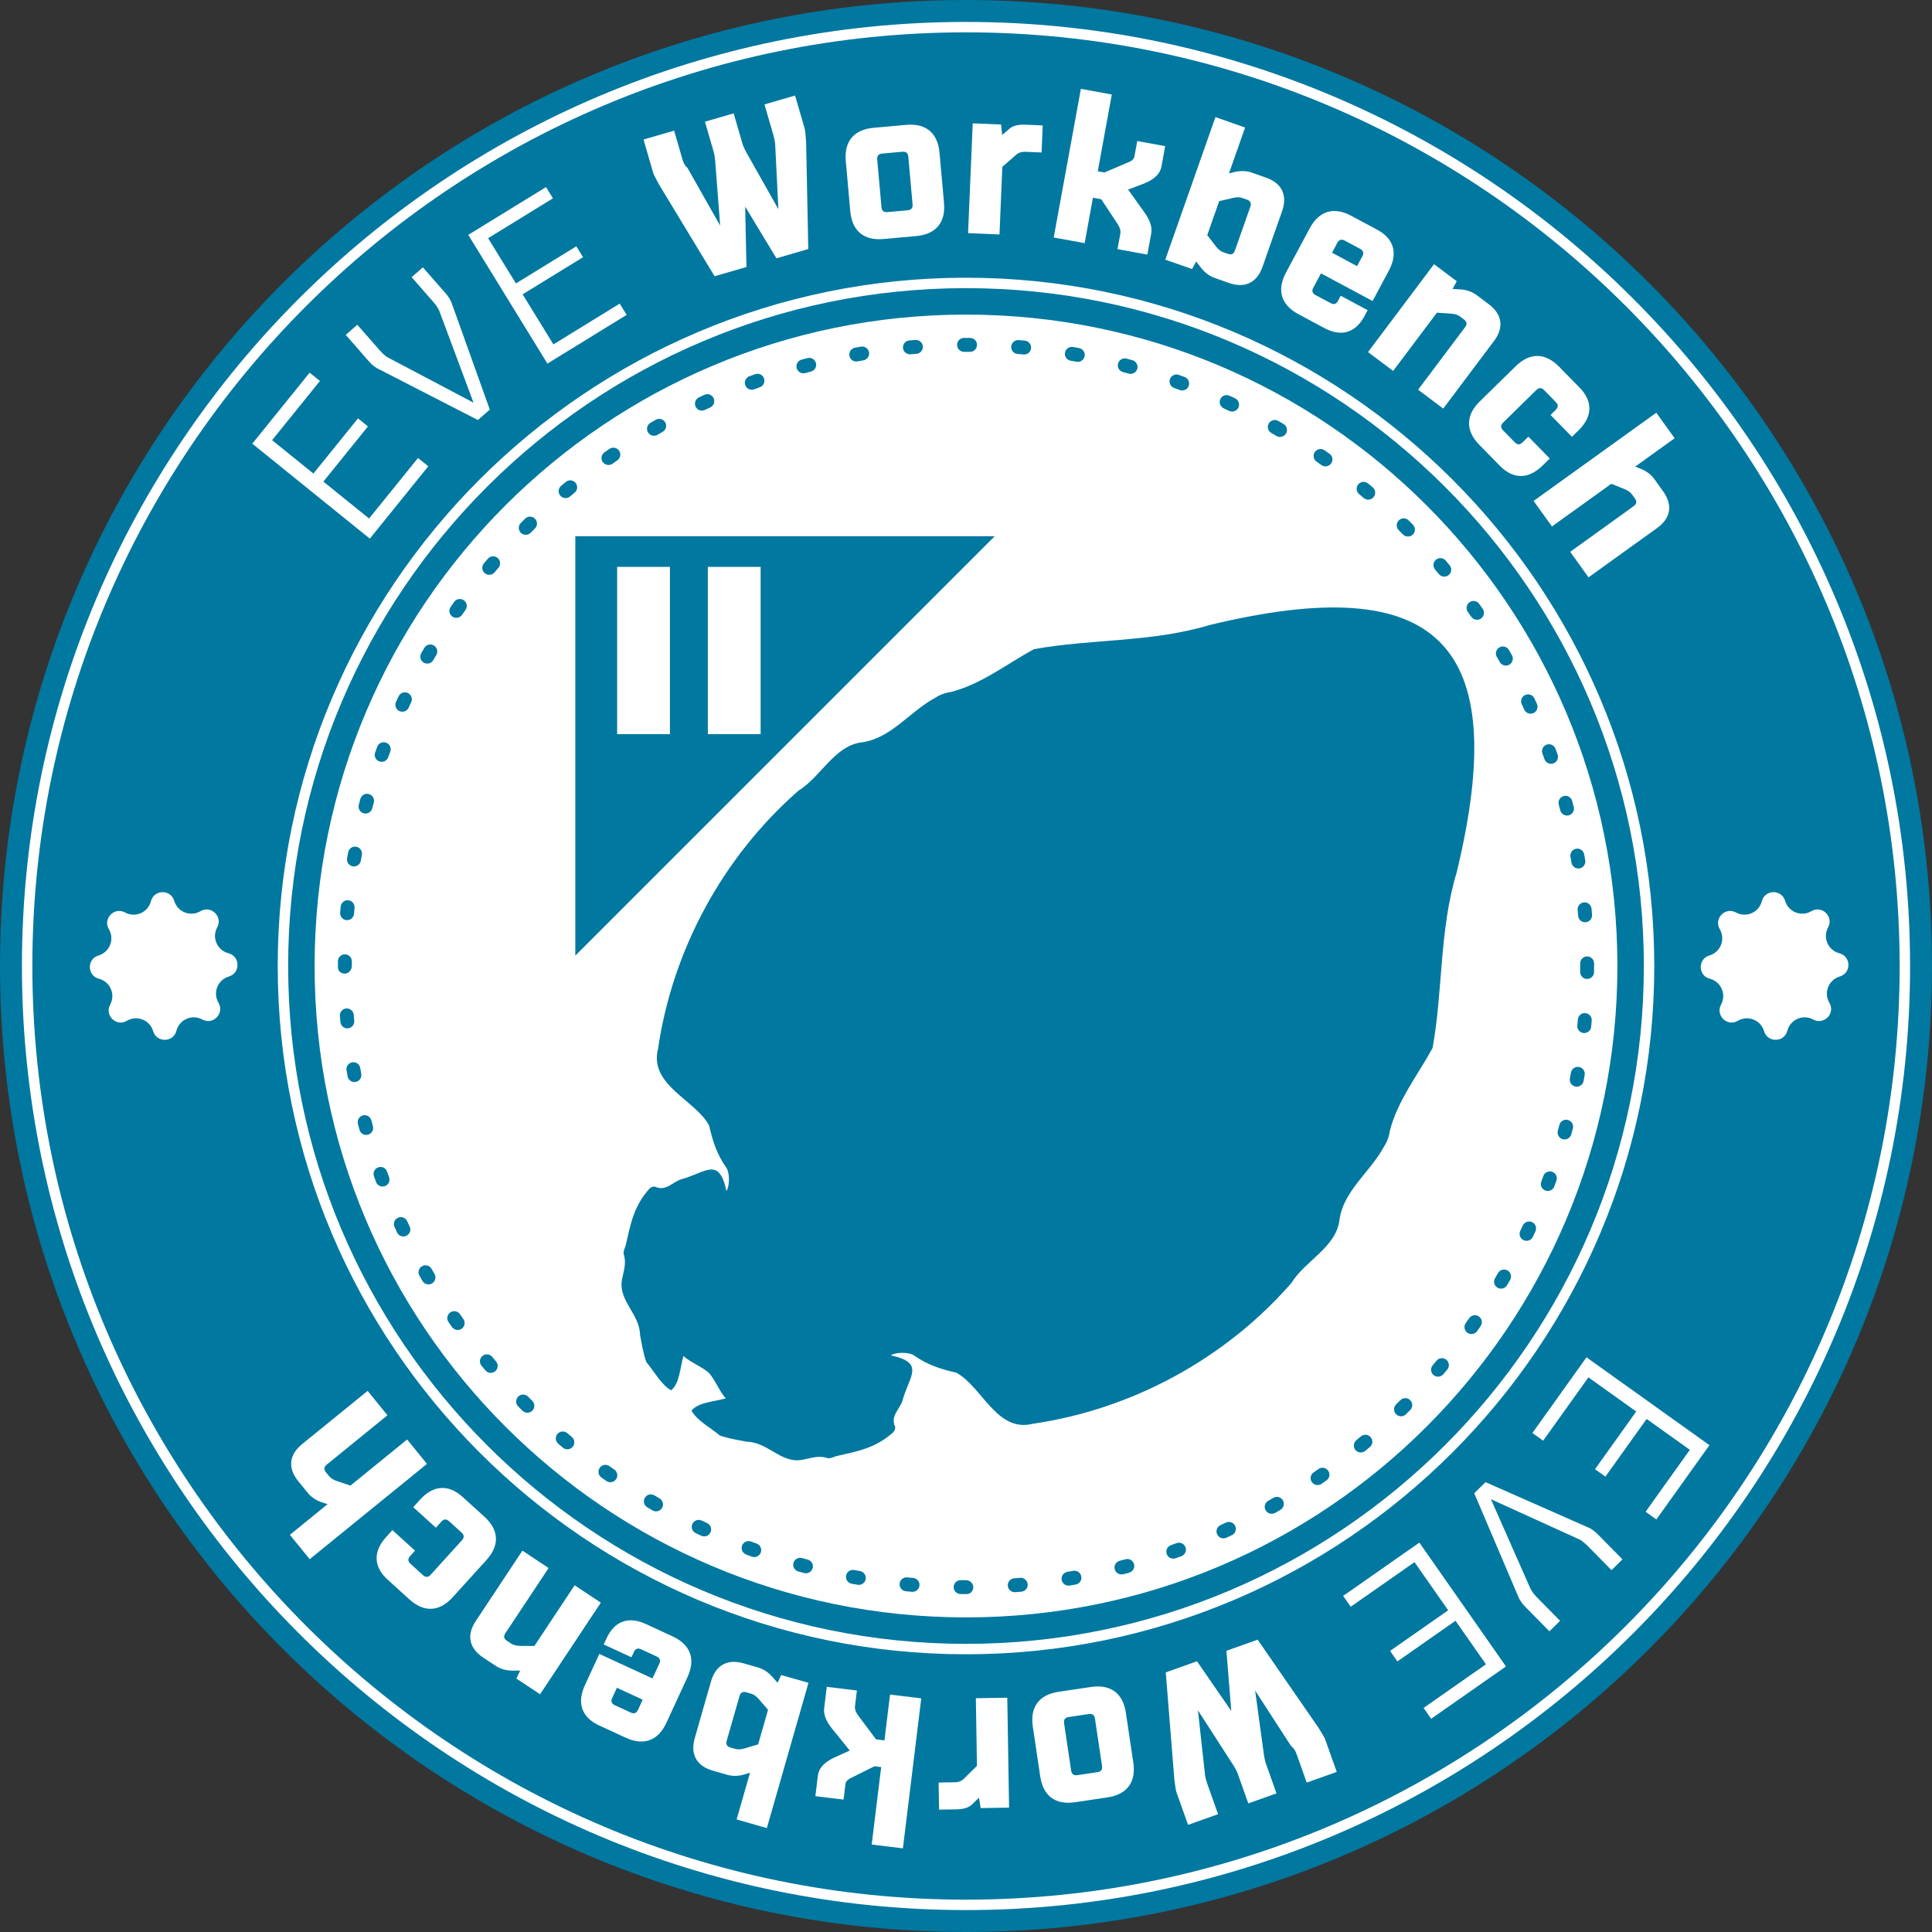
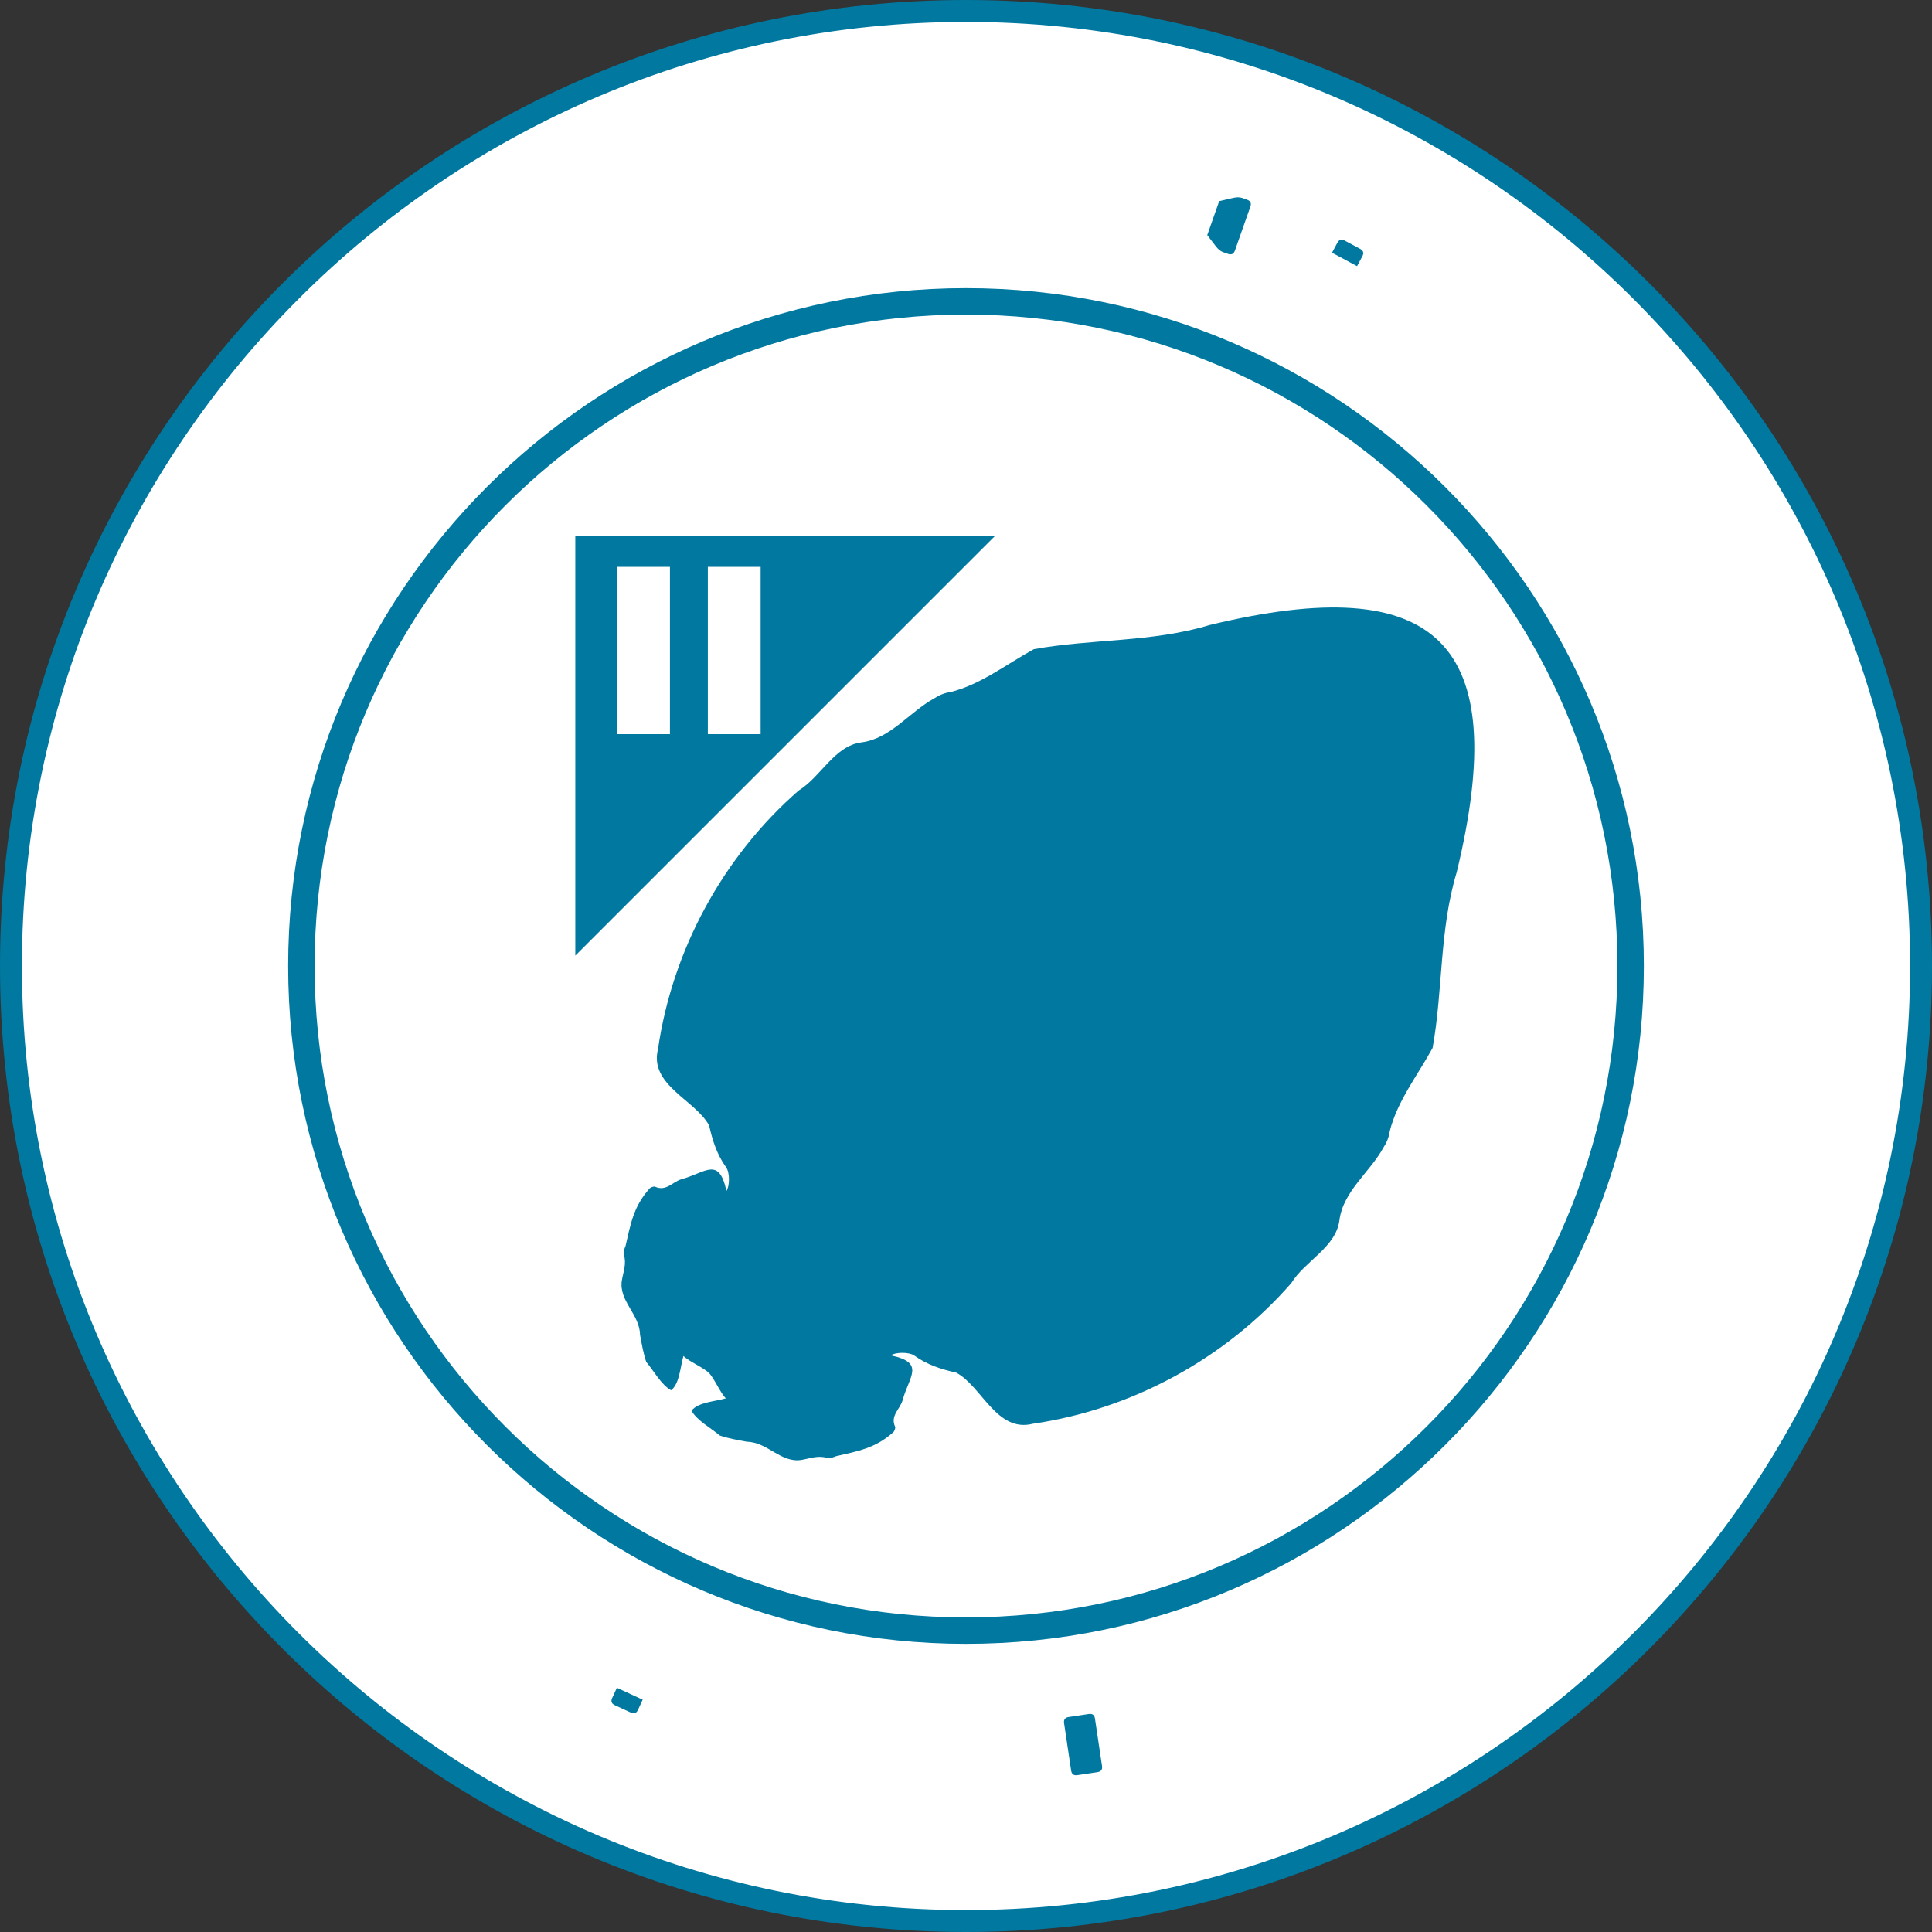
<svg xmlns="http://www.w3.org/2000/svg" viewBox="0 0 400 400">
  <rect x="0" y="0" width="400" height="400" fill="#333333" stroke="none" />
  <defs>
    <style>.cls-1{fill:#0078a0;}.cls-1,.cls-2{stroke-width:0px;}.cls-2{fill:#fff;}</style>
  </defs>
  <g id="Ebene_2">
    <path class="cls-2" d="M200,.5C89.819.5.5,89.819.5,200s89.319,199.5,199.5,199.5,199.5-89.319,199.5-199.5S310.181.5,200,.5Z" />
  </g>
  <g id="Ebene_1">
    <path class="cls-1" d="M199.999,59.658c-77.385,0-140.34,62.956-140.34,140.341s62.955,140.343,140.34,140.343,140.343-62.958,140.343-140.343S277.384,59.658,199.999,59.658ZM200,334.865c-74.484,0-134.865-60.381-134.865-134.865S125.516,65.135,200,65.135s134.865,60.381,134.865,134.865-60.381,134.865-134.865,134.865Z" />
-     <path class="cls-1" d="M200.137,330.037l-1.261-.006c-.794-.006-1.433-.656-1.427-1.45.006-.791.647-1.427,1.439-1.427h.011l1.1.006c.794,0,1.509.644,1.509,1.439s-.577,1.439-1.371,1.439ZM210.09,329.647c-.746,0-1.377-.577-1.433-1.331-.059-.794.537-1.484,1.329-1.543l1.224-.099c.726-.099,1.492.509,1.56,1.306.071.791-.514,1.49-1.306,1.56l-1.264.105c-.037.003-.073.003-.11.003ZM188.935,329.568c-.04,0-.079,0-.119-.003l-1.264-.113c-.791-.076-1.371-.78-1.295-1.572s.791-1.385,1.572-1.295l1.218.107c.794.065,1.385.76,1.32,1.552-.062.755-.693,1.323-1.433,1.323ZM221.221,328.29c-.69,0-1.3-.497-1.416-1.204-.13-.783.399-1.526,1.184-1.654l1.218-.209c.786-.136,1.529.39,1.665,1.173.136.786-.39,1.529-1.173,1.665l-1.241.209c-.079.014-.158.02-.237.02ZM177.818,328.132c-.082,0-.164-.006-.249-.02l-1.247-.223c-.78-.147-1.295-.899-1.15-1.682.147-.786.913-1.306,1.682-1.15l1.207.218c.783.136,1.309.879,1.173,1.665-.122.698-.729,1.193-1.416,1.193ZM232.194,325.972c-.642,0-1.227-.43-1.394-1.077-.201-.772.263-1.557,1.032-1.755l1.196-.314c.78-.209,1.557.254,1.764,1.018.206.769-.252,1.557-1.018,1.764l-1.218.319c-.122.031-.243.045-.362.045ZM166.865,325.729c-.122,0-.249-.014-.373-.048l-1.213-.328c-.766-.212-1.215-1.006-1.003-1.772.215-.763,1.003-1.201,1.772-1.003l1.19.322c.766.206,1.224.995,1.018,1.764-.172.642-.755,1.066-1.391,1.066ZM242.919,322.699c-.594,0-1.15-.367-1.357-.961-.266-.749.127-1.572.879-1.834l1.159-.418c.755-.274,1.574.113,1.846.862s-.116,1.574-.862,1.846l-1.187.424c-.158.057-.319.082-.478.082ZM156.163,322.374c-.161,0-.325-.025-.486-.085l-1.196-.438c-.743-.283-1.119-1.111-.84-1.857.283-.746,1.108-1.111,1.857-.84l1.15.427c.749.269,1.136,1.094.868,1.84-.209.588-.763.953-1.354.953ZM253.304,318.501c-.546,0-1.066-.311-1.309-.84-.331-.721-.014-1.577.709-1.908l1.119-.517c.715-.336,1.574-.025,1.914.698.334.721.023,1.577-.698,1.914l-1.136.523c-.192.088-.399.13-.599.13ZM145.792,318.089c-.204,0-.41-.042-.605-.133l-1.15-.543c-.715-.345-1.018-1.204-.673-1.922s1.207-1.012,1.922-.673l1.111.526c.721.334,1.035,1.19.701,1.911-.243.526-.763.834-1.306.834ZM263.288,313.411c-.5,0-.986-.26-1.252-.729-.393-.693-.15-1.569.543-1.962l1.068-.613c.681-.393,1.566-.161,1.967.531.396.69.158,1.569-.531,1.967l-1.085.619c-.223.127-.466.187-.709.187ZM135.831,312.907c-.246,0-.495-.062-.721-.192l-1.091-.636c-.684-.404-.913-1.289-.509-1.973.404-.69,1.295-.91,1.973-.509l1.068.625c.687.399.924,1.278.526,1.967-.266.461-.752.718-1.247.718ZM272.788,307.469c-.458,0-.907-.218-1.187-.625-.449-.656-.283-1.552.373-2.001l1.009-.701c.65-.455,1.546-.302,2.004.353.458.65.3,1.549-.353,2.004l-1.032.718c-.249.17-.531.252-.814.252ZM126.368,306.884c-.285,0-.571-.082-.82-.257l-1.04-.732c-.644-.464-.794-1.362-.331-2.01.464-.644,1.362-.791,2.01-.331l1.001.709c.656.452.817,1.348.362,2.001-.28.404-.726.619-1.182.619ZM281.737,300.722c-.416,0-.828-.178-1.111-.523-.506-.616-.418-1.524.195-2.027l.947-.786c.602-.509,1.512-.432,2.027.178.512.608.432,1.515-.178,2.027l-.964.803c-.269.22-.594.328-.916.328ZM117.467,300.06c-.325,0-.653-.107-.921-.331l-.967-.82c-.605-.517-.676-1.427-.158-2.03.523-.611,1.43-.67,2.03-.158l.938.791c.611.509.693,1.416.187,2.03-.285.342-.695.517-1.108.517ZM290.067,293.225c-.376,0-.749-.144-1.032-.435-.554-.571-.543-1.481.028-2.035l.873-.862c.56-.565,1.476-.565,2.035,0,.563.563.563,1.473,0,2.035l-.902.89c-.28.271-.642.407-1.003.407ZM109.187,292.491c-.367,0-.738-.139-1.018-.421l-.89-.893c-.557-.568-.546-1.481.02-2.038.568-.554,1.481-.543,2.038.02l.868.876c.563.563.563,1.473,0,2.035-.28.283-.65.421-1.018.421ZM297.727,285.028c-.334,0-.664-.113-.936-.345-.605-.517-.676-1.427-.158-2.03l.8-.944c.514-.611,1.422-.681,2.03-.175.608.512.687,1.419.175,2.03l-.817.961c-.285.334-.69.503-1.094.503ZM101.601,284.237c-.407,0-.814-.172-1.097-.509l-.811-.97c-.506-.616-.418-1.524.195-2.027.616-.503,1.526-.416,2.027.195l.783.941c.514.605.441,1.512-.167,2.027-.269.232-.599.342-.93.342ZM304.644,276.201c-.291,0-.585-.088-.84-.269-.644-.464-.794-1.362-.331-2.01l.709-1.001c.458-.659,1.36-.817,2.001-.362.656.452.817,1.348.362,2.001l-.732,1.04c-.28.39-.724.599-1.17.599ZM94.757,275.358c-.452,0-.899-.212-1.179-.613l-.718-1.032c-.449-.656-.283-1.552.373-2.001.653-.444,1.549-.283,2.001.373l.701,1.009c.458.65.3,1.549-.353,2.004-.252.175-.54.26-.825.26ZM310.772,266.802c-.252,0-.503-.062-.732-.198-.684-.404-.913-1.289-.509-1.973l.625-1.068c.396-.693,1.286-.919,1.967-.526.687.399.924,1.278.526,1.967l-.636,1.091c-.269.455-.749.707-1.241.707ZM88.714,265.92c-.495,0-.975-.254-1.244-.715l-.628-1.091c-.393-.693-.15-1.569.543-1.962.684-.387,1.566-.153,1.962.543l.611,1.063c.401.687.167,1.566-.52,1.967-.226.133-.475.195-.724.195ZM316.055,256.9c-.209,0-.424-.045-.625-.141-.715-.345-1.018-1.204-.673-1.922l.526-1.111c.336-.721,1.196-1.032,1.911-.701.721.334,1.035,1.19.701,1.911l-.543,1.15c-.249.514-.763.814-1.297.814ZM83.516,255.996c-.543,0-1.06-.305-1.306-.831l-.526-1.136c-.331-.721-.014-1.577.709-1.908.709-.336,1.574-.014,1.908.709l.52,1.119c.334.721.023,1.577-.698,1.914-.195.09-.404.133-.608.133ZM320.454,246.575c-.17,0-.339-.028-.509-.09-.743-.283-1.119-1.111-.84-1.857l.427-1.15c.269-.749,1.091-1.142,1.84-.868.749.269,1.136,1.094.868,1.84l-.438,1.196c-.218.577-.766.93-1.348.93ZM79.208,245.659c-.585,0-1.136-.359-1.351-.938l-.43-1.196c-.266-.749.127-1.572.879-1.834.749-.271,1.572.127,1.834.879l.418,1.15c.274.746-.107,1.574-.851,1.851-.167.059-.334.088-.5.088ZM323.925,235.91c-.127,0-.254-.017-.384-.051-.766-.212-1.215-1.006-1.003-1.772l.325-1.19c.204-.766.981-1.235,1.764-1.018.766.206,1.224.995,1.018,1.764l-.331,1.213c-.178.636-.755,1.054-1.388,1.054ZM75.819,234.971c-.636,0-1.218-.424-1.391-1.066l-.322-1.218c-.201-.772.263-1.557,1.032-1.755.777-.198,1.557.263,1.755,1.032l.317,1.196c.206.769-.252,1.557-1.018,1.764-.124.034-.252.048-.373.048ZM326.449,224.985c-.09,0-.178-.006-.269-.023-.78-.147-1.295-.899-1.15-1.682l.218-1.207c.136-.78.876-1.3,1.665-1.173.783.136,1.309.879,1.173,1.665l-.223,1.247c-.13.693-.735,1.173-1.413,1.173ZM73.377,224.026c-.684,0-1.289-.489-1.413-1.184l-.215-1.249c-.13-.783.399-1.526,1.184-1.654.766-.136,1.524.396,1.654,1.184l.209,1.21c.141.783-.379,1.532-1.162,1.671-.085.017-.172.023-.257.023ZM328.004,213.882c-.048,0-.093,0-.141-.006-.791-.076-1.371-.78-1.295-1.572l.113-1.23c.068-.791.763-1.43,1.56-1.306.791.068,1.377.769,1.306,1.56l-.113,1.252c-.071.743-.698,1.3-1.43,1.3ZM71.907,212.912c-.735,0-1.365-.563-1.43-1.312l-.107-1.255c-.062-.791.526-1.487,1.32-1.552.783-.071,1.487.526,1.552,1.32l.102,1.232c.071.791-.514,1.49-1.306,1.56-.042.006-.085.006-.13.006ZM328.592,202.685h-.008c-.797-.006-1.436-.653-1.43-1.447l.006-1.781c0-.794.644-1.439,1.439-1.439s1.439.644,1.439,1.439l-.006,1.798c-.006.794-.647,1.43-1.439,1.43ZM71.404,201.574c-.794,0-1.439-.509-1.439-1.303l.003-1.258c.006-.791.65-1.427,1.439-1.427h.011c.797.006,1.436.656,1.427,1.45l-.003.964c0,.794-.644,1.574-1.439,1.574ZM328.176,190.941c-.741,0-1.371-.568-1.433-1.323l-.105-1.232c-.071-.791.514-1.49,1.306-1.56.724-.093,1.492.512,1.56,1.306l.11,1.255c.062.791-.526,1.487-1.32,1.552-.04.003-.079.003-.119.003ZM71.864,190.508c-.04,0-.079,0-.119-.003-.794-.065-1.385-.76-1.32-1.552l.113-1.264c.076-.791.797-1.391,1.572-1.295.791.076,1.371.78,1.295,1.572l-.107,1.218c-.062.755-.693,1.323-1.433,1.323ZM326.782,179.812c-.687,0-1.295-.495-1.416-1.193l-.212-1.221c-.141-.783.379-1.532,1.162-1.671.769-.161,1.532.379,1.671,1.162l.218,1.238c.136.786-.39,1.529-1.173,1.665-.085.014-.167.02-.249.02ZM73.289,179.391c-.082,0-.164-.006-.249-.02-.783-.136-1.309-.879-1.173-1.665l.22-1.235c.139-.786.907-1.32,1.671-1.162.783.141,1.303.89,1.162,1.673l-.215,1.215c-.122.698-.729,1.193-1.416,1.193ZM324.434,168.85c-.642,0-1.224-.427-1.394-1.077l-.317-1.184c-.212-.766.24-1.56,1.006-1.769.775-.229,1.557.243,1.769,1.006l.328,1.224c.201.769-.26,1.555-1.032,1.755-.122.031-.243.045-.362.045ZM75.677,168.435c-.122,0-.249-.014-.373-.048-.766-.206-1.224-.995-1.018-1.764l.328-1.213c.209-.763.998-1.232,1.769-1.006.766.209,1.218,1.003,1.006,1.769l-.322,1.196c-.172.642-.755,1.066-1.391,1.066ZM321.124,158.137c-.594,0-1.15-.367-1.357-.961l-.418-1.15c-.274-.746.107-1.574.851-1.851.749-.271,1.574.105,1.851.851l.43,1.196c.266.749-.127,1.572-.879,1.834-.158.057-.319.082-.478.082ZM79.021,157.73c-.161,0-.325-.025-.486-.085-.749-.269-1.136-1.094-.868-1.84l.432-1.19c.274-.746,1.094-1.122,1.851-.851.743.277,1.125,1.105.851,1.851l-.427,1.162c-.209.588-.763.953-1.354.953ZM316.892,147.764c-.546,0-1.066-.311-1.309-.84l-.517-1.111c-.339-.721-.028-1.577.69-1.916.715-.339,1.577-.031,1.916.69l.529,1.139c.331.721.014,1.577-.709,1.908-.192.09-.399.13-.599.13ZM83.298,147.351c-.204,0-.41-.042-.605-.133-.721-.334-1.035-1.19-.701-1.911l.537-1.142c.339-.721,1.198-1.032,1.916-.684.718.339,1.026,1.198.684,1.916l-.526,1.119c-.243.526-.763.834-1.306.834ZM311.773,137.8c-.497,0-.981-.257-1.249-.721l-.616-1.071c-.401-.687-.167-1.566.52-1.967.676-.399,1.563-.172,1.967.52l.628,1.083c.396.69.158,1.569-.531,1.967-.226.13-.472.189-.718.189ZM88.462,137.393c-.243,0-.489-.059-.712-.189-.693-.393-.933-1.272-.537-1.962l.636-1.1c.404-.687,1.297-.91,1.973-.509.684.404.913,1.289.509,1.973l-.619,1.06c-.266.466-.752.726-1.249.726ZM305.797,128.316c-.455,0-.905-.215-1.184-.619l-.704-1.006c-.458-.647-.305-1.546.345-2.007.642-.455,1.543-.308,2.007.345l.721,1.029c.452.656.288,1.552-.365,2.004-.252.172-.537.254-.82.254ZM94.48,127.915c-.285,0-.571-.082-.82-.257-.656-.452-.817-1.348-.362-2.001l.732-1.04c.461-.647,1.365-.791,2.01-.331.644.464.794,1.362.331,2.01l-.709,1.001c-.28.404-.726.619-1.182.619ZM299.019,119.384c-.413,0-.823-.175-1.108-.52l-.786-.941c-.514-.605-.441-1.512.167-2.027.599-.517,1.515-.444,2.027.167l.808.964c.509.611.424,1.518-.189,2.027-.269.223-.594.331-.919.331ZM101.292,119.008c-.325,0-.653-.107-.921-.331-.611-.509-.693-1.416-.187-2.03l.82-.967c.523-.608,1.43-.67,2.03-.158.605.517.676,1.427.158,2.03l-.791.938c-.285.342-.695.517-1.108.517ZM291.503,111.082c-.37,0-.741-.141-1.023-.427l-.876-.879c-.563-.563-.563-1.473,0-2.035.56-.565,1.476-.565,2.035,0l.888.89c.56.563.554,1.476-.011,2.035-.28.277-.644.416-1.012.416ZM108.851,110.723c-.367,0-.738-.139-1.018-.421-.563-.563-.563-1.473,0-2.035l.893-.89c.565-.554,1.478-.546,2.038.02.557.568.546,1.481-.02,2.038l-.876.868c-.28.283-.65.421-1.018.421ZM283.28,103.447c-.331,0-.661-.11-.933-.342l-.944-.794c-.611-.509-.693-1.416-.187-2.03.509-.613,1.419-.695,2.03-.187l.967.817c.605.514.678,1.422.164,2.03-.285.334-.69.506-1.097.506ZM117.099,103.125c-.407,0-.814-.172-1.097-.509-.514-.605-.441-1.512.167-2.027l.97-.811c.616-.503,1.526-.418,2.027.195.506.616.418,1.524-.195,2.027l-.941.783c-.269.232-.599.342-.93.342ZM274.427,96.556c-.288,0-.579-.085-.831-.263l-1.009-.712c-.656-.452-.817-1.348-.362-2.001.455-.656,1.357-.814,2.001-.362l1.032.724c.65.461.803,1.36.345,2.007-.283.399-.726.608-1.176.608ZM125.972,96.273c-.449,0-.893-.209-1.176-.608-.458-.647-.305-1.546.345-2.007l1.037-.724c.653-.444,1.549-.283,2.001.373.449.656.283,1.552-.373,2.001l-1.003.701c-.252.178-.543.263-.831.263ZM265.012,90.462c-.252,0-.503-.062-.732-.198l-1.06-.619c-.693-.393-.933-1.272-.537-1.962.396-.693,1.28-.93,1.962-.537l1.1.636c.684.404.913,1.289.509,1.973-.269.455-.749.707-1.241.707ZM135.399,90.219c-.495,0-.975-.254-1.244-.715-.401-.687-.167-1.566.52-1.967l1.091-.628c.684-.39,1.569-.155,1.962.543.393.693.15,1.569-.543,1.962l-1.063.611c-.226.133-.475.195-.724.195ZM255.093,85.21c-.206,0-.418-.042-.616-.139l-1.119-.526c-.721-.334-1.035-1.19-.701-1.911.336-.721,1.198-1.032,1.911-.701l1.142.537c.718.339,1.026,1.198.684,1.916-.246.52-.763.823-1.3.823ZM145.32,85.012c-.54,0-1.057-.305-1.303-.825-.339-.721-.028-1.577.69-1.916l1.139-.529c.715-.342,1.574-.014,1.908.709.331.721.014,1.577-.709,1.908l-1.111.517c-.198.093-.407.136-.613.136ZM244.756,80.843c-.167,0-.334-.028-.5-.088l-1.162-.427c-.749-.269-1.136-1.094-.868-1.84.266-.749,1.091-1.145,1.84-.868l1.19.432c.743.277,1.125,1.105.851,1.851-.215.579-.766.938-1.351.938ZM155.652,80.69c-.585,0-1.136-.359-1.351-.938-.274-.746.107-1.574.851-1.851l1.196-.43c.752-.271,1.572.127,1.834.879.266.749-.127,1.572-.879,1.834l-1.15.418c-.167.059-.334.088-.5.088ZM234.077,77.403c-.124,0-.254-.014-.382-.051l-1.184-.317c-.772-.201-1.232-.986-1.032-1.755s.981-1.235,1.755-1.032l1.224.328c.766.209,1.218,1.003,1.006,1.769-.175.639-.755,1.057-1.388,1.057ZM166.336,77.29c-.636,0-1.218-.424-1.391-1.066-.206-.769.252-1.557,1.018-1.764l1.215-.322c.777-.201,1.555.263,1.755,1.032s-.26,1.555-1.032,1.755l-1.193.317c-.124.034-.252.048-.373.048ZM223.146,74.918c-.085,0-.172-.006-.257-.023l-1.218-.215c-.783-.136-1.309-.879-1.173-1.665.136-.78.876-1.306,1.665-1.173l1.235.22c.783.141,1.303.89,1.162,1.671-.124.698-.732,1.184-1.413,1.184ZM177.276,74.842c-.684,0-1.289-.489-1.413-1.184-.141-.783.379-1.532,1.162-1.671l1.249-.215c.758-.139,1.524.396,1.654,1.184.13.783-.399,1.526-1.184,1.654l-1.21.209c-.085.017-.172.023-.257.023ZM212.04,73.397c-.048,0-.093,0-.141-.006l-1.218-.107c-.794-.065-1.385-.76-1.32-1.552.065-.794.777-1.379,1.552-1.32l1.264.113c.791.076,1.371.78,1.295,1.572-.071.743-.698,1.3-1.43,1.3ZM188.387,73.358c-.735,0-1.365-.563-1.43-1.312-.071-.791.514-1.49,1.306-1.56l1.255-.107c.786-.048,1.484.526,1.552,1.32.062.791-.526,1.487-1.32,1.552l-1.232.102c-.042.006-.085.006-.13.006ZM200.838,72.843h-.014l-1.232-.003c-.794,0-1.439-.644-1.439-1.439s.644-1.439,1.439-1.439l1.261.003c.794.008,1.433.659,1.425,1.453-.008.791-.65,1.425-1.439,1.425Z" />
    <path class="cls-1" d="M200,0C89.543,0,0,89.543,0,200s89.543,200,200,200,200-89.543,200-200S310.457,0,200,0ZM199.999,395.462c-107.777,0-195.46-87.685-195.46-195.462S92.222,4.539,199.999,4.539s195.463,87.684,195.463,195.461-87.685,195.462-195.463,195.462Z" />
    <path class="cls-1" d="M214.036,134.416c-5.649,3.088-10.935,7.288-17.258,8.874-1.161.137-2.375.647-3.357,1.301-5.146,2.815-9.031,8.354-15.086,9.114-5.604.741-8.389,7.155-12.978,9.964-15.642,13.654-26.143,32.988-29.119,53.507-1.891,7.507,7.769,10.552,10.588,15.871.69,3.129,1.642,6.024,3.506,8.634.833,1.166.718,4.001.067,4.889-1.563-7.207-4.298-3.778-9.353-2.409-1.788.521-3.141,2.573-5.408,1.539-.291-.133-1.021.145-1.217.447-3.266,3.661-3.869,7.319-4.906,11.81-.218.563-.527,1.268-.365,1.77.61,1.893-.099,3.592-.406,5.39-.649,4.255,3.698,6.982,3.768,11.235.347,1.86.68,3.853,1.289,5.629,1.541,1.809,3.132,4.777,5.148,5.864,1.775-1.392,1.872-4.816,2.551-7.108,1.204,1.204,4.118,2.367,5.265,3.514,1.147,1.147,2.31,4.061,3.514,5.265-2.292.679-5.716.776-7.108,2.551,1.086,2.017,4.054,3.607,5.864,5.148,1.776.609,3.769.942,5.629,1.289,4.253.07,6.98,4.418,11.235,3.768,1.799-.307,3.497-1.016,5.39-.406.502.162,1.207-.147,1.77-.365,4.491-1.037,8.149-1.64,11.81-4.906.302-.196.58-.926.447-1.217-1.034-2.266,1.018-3.62,1.539-5.408,1.369-5.054,4.798-7.79-2.409-9.353.888-.651,3.723-.766,4.889.067,2.61,1.865,5.505,2.816,8.634,3.506,5.319,2.82,8.364,12.48,15.871,10.588,20.519-2.977,39.853-13.477,53.507-29.119,2.81-4.59,9.223-7.375,9.964-12.978.76-6.055,6.299-9.94,9.114-15.086.654-.981,1.163-2.196,1.301-3.357,1.586-6.322,5.786-11.608,8.874-17.258,2.172-11.948,1.383-24.457,4.999-36.384,11.467-47.446-3.771-62.641-51.183-51.183-11.927,3.616-24.436,2.827-36.384,4.999Z" />
    <path class="cls-1" d="M119.112,111.015v86.835l86.835-86.835h-86.835ZM138.704,151.995h-10.93v-34.628h10.93v34.628ZM146.55,151.995v-34.628h10.931v34.628h-10.931Z" />
    <path class="cls-1" d="M126.744,351.559c-.311.678-.13,1.176.551,1.487l3.302,1.524c.678.314,1.176.13,1.487-.548l.978-2.12-5.34-2.462-.978,2.12Z" />
-     <path class="cls-1" d="M199.999,6.698C93.412,6.698,6.699,93.413,6.699,200s86.713,193.303,193.3,193.303,193.303-86.716,193.303-193.303S306.586,6.698,199.999,6.698ZM342.917,85.45l3.799,5.283-8.163,5.871,1.238.492c1.165.489,2.069,1.184,2.716,2.083l1.806,2.516c1.032,1.433,1.439,2.807,1.224,4.124-.215,1.314-1.037,2.487-2.47,3.519l-14.178,10.193-3.799-5.283,13.155-9.461c.608-.438.693-.958.257-1.566l-.63-.876c-.314-.435-.834-.8-1.557-1.091l-2.716-1.085-12.282,8.83-3.802-5.283,25.403-18.266ZM318.325,73.7c1.543.017,3.039.763,4.486,2.236l4.206,4.299c1.405,1.43,2.086,2.909,2.049,4.432s-.791,3.008-2.267,4.452l-1.348,1.32-4.427-4.523,1.088-1.068c.534-.523.54-1.052.017-1.586l-2.451-2.502c-.523-.534-1.052-.54-1.586-.017l-6.894,6.753c-.534.523-.54,1.052-.017,1.589l2.451,2.502c.523.534,1.052.54,1.586.014l1.218-1.193,4.429,4.523-1.476,1.444c-1.476,1.444-2.976,2.171-4.5,2.177-1.524.003-2.985-.709-4.39-2.143l-4.209-4.296c-1.444-1.476-2.16-2.985-2.143-4.531.017-1.543.763-3.039,2.239-4.483l7.409-7.256c1.476-1.444,2.982-2.16,4.528-2.143ZM301.603,58.227l-.862,1.598,1.778.1c1.255.12,2.326.513,3.214,1.179l2.476,1.86c1.41,1.06,2.21,2.251,2.397,3.571.187,1.319-.249,2.687-1.309,4.097l-10.49,13.961-5.204-3.909,9.735-12.957c.449-.598.373-1.122-.223-1.572l-.862-.647c-.407-.305-1.012-.497-1.812-.575l-2.945-.191-9.059,12.058-5.204-3.909,13.67-18.197,4.701,3.532ZM271.143,47.296c.975-1.82,2.199-2.954,3.68-3.402,1.478-.447,3.126-.184,4.947.791l5.303,2.839c1.767.946,2.863,2.151,3.285,3.615.418,1.466.144,3.108-.831,4.928l-3.347,6.253-10.685-5.721-1.591,2.968c-.353.66-.198,1.166.461,1.519l3.126,1.673c.659.353,1.167.201,1.518-.459l.574-1.068,5.58,2.988-.636,1.187c-.947,1.768-2.134,2.862-3.564,3.286-1.433.421-3.033.158-4.8-.789l-5.303-2.839c-1.82-.974-2.954-2.201-3.4-3.679-.449-1.478-.184-3.128.789-4.949l4.896-9.141ZM251.645,24.242l6.139,2.16-3.335,9.485,1.297-.305c1.232-.263,2.374-.211,3.417.157l2.923,1.027c1.665.585,2.787,1.48,3.364,2.682.577,1.201.571,2.636-.014,4.301l-4.039,11.476c-.585,1.665-1.478,2.786-2.68,3.362-1.204.577-2.637.571-4.302-.014l-2.923-1.027c-1.043-.367-1.965-1.04-2.762-2.02l-1.085-1.381-.837,1.562-5.546-1.95,10.382-29.514ZM223.785,18.394l6.402,1.17-2.903,15.897,1.368.25,5.096-2.172c.659-.274,1.035-.663,1.125-1.163l.582-3.18,5.783,1.057-.775,4.239c-.274,1.502-1.492,2.678-3.655,3.53l-3.239,1.234,3.454,4.829c1.111,1.572,1.552,2.991,1.323,4.257l-.8,4.371-6.182-1.129.588-3.224c.107-.588-.076-1.247-.551-1.972l-3.398-5.137-1.721-.315-1.719,9.406-6.402-1.17,5.622-30.778ZM201.392,25.532l5.874.249.223,2.165,1.492-1.283c.715-.629,1.82-.912,3.316-.848l3.587.151-.237,5.607-3.364-.143c-.746-.033-1.354.153-1.82.551l-2.94,2.572-.591,13.992-6.504-.276.964-22.738ZM176.323,28.509c.989-1.184,2.513-1.87,4.571-2.054l6.705-.601c2.058-.185,3.677.219,4.865,1.208,1.184.991,1.868,2.514,2.052,4.571l.927,10.329c.184,2.056-.22,3.677-1.21,4.863-.992,1.186-2.513,1.87-4.571,2.054l-6.708.601c-2.055.185-3.677-.218-4.862-1.208s-1.871-2.514-2.055-4.571l-.924-10.329c-.184-2.056.218-3.676,1.21-4.863ZM139.571,27.05l1.744,6.012c.223.769.568,1.347,1.04,1.734l6.747,11.919-1.04-13.52c-.054-.667-.172-1.314-.356-1.945l-1.755-6.052,5.947-1.727,1.854,6.383c.102.345.328.856.681,1.533l6.73,11.936-.684-13.68c-.062-.513-.206-1.158-.432-1.935l-1.767-6.09,6.335-1.839,2.004,6.897c.09.317.184,1.224.277,2.723l.452,22.165-6.597,1.915-6.47-10.696.263,12.498-6.595,1.915-11.487-18.961c-.726-1.316-1.133-2.133-1.227-2.449l-2.001-6.897,6.337-1.84ZM113.049,38.731l1.433,2.333-13.421,8.252,5.761,9.367,12.502-7.687,1.388,2.256-12.505,7.688,6.374,10.364,13.726-8.442,1.433,2.332-16.403,10.087-16.386-26.652,16.098-9.899ZM73.979,67.235l4.506,5.147c.653.746,1.221,1.266,1.702,1.563l17.85,9.424-7.047-18.899c-.252-.618-.67-1.265-1.264-1.94l-4.5-5.142,2.329-2.039,4.732,5.403c.65.743,1.108,1.538,1.368,2.381l7.753,21.672-2.465,2.157-20.485-10.524c-.684-.277-1.399-.842-2.148-1.699l-4.729-5.405,2.397-2.1ZM47.383,202.178c-2.316.681-3.373,3.361-2.145,5.439,1.291,2.184-1.12,4.679-3.347,3.464-2.12-1.156-4.761-.009-5.363,2.33-.632,2.457-4.1,2.516-4.816.082-.681-2.317-3.361-3.373-5.439-2.145-2.184,1.291-4.679-1.12-3.464-3.347,1.156-2.12.009-4.761-2.33-5.363-2.457-.632-2.517-4.1-.083-4.816h0c2.316-.681,3.373-3.361,2.145-5.439-1.291-2.184,1.12-4.679,3.347-3.464,2.12,1.156,4.761.009,5.363-2.33.632-2.457,4.1-2.517,4.816-.083.681,2.317,3.361,3.373,5.439,2.145,2.184-1.291,4.679,1.12,3.463,3.347-1.156,2.12-.009,4.761,2.33,5.363,2.457.632,2.517,4.1.082,4.816ZM64.108,77.157l2.131,1.721-9.902,12.256,8.556,6.911,9.223-11.42,2.061,1.665-9.226,11.42,9.464,7.643,10.128-12.536,2.128,1.721-12.101,14.981-24.337-19.662,11.875-14.701ZM199.999,57.499c78.575,0,142.502,63.926,142.502,142.501s-63.927,142.502-142.502,142.502S57.499,278.575,57.499,200,121.424,57.499,199.999,57.499ZM60.015,317.769l7.804-6.343-1.266-.418c-1.19-.421-2.134-1.06-2.832-1.919l-1.953-2.403c-1.114-1.371-1.603-2.719-1.464-4.045.136-1.326.89-2.547,2.258-3.661l13.551-11.013,4.104,5.051-12.573,10.221c-.582.469-.636.998-.164,1.577l.678.837c.342.418.882.749,1.622.995l2.776.927,11.739-9.543,4.104,5.051-24.278,19.733-4.107-5.048ZM89.344,333.084c-1.543.073-3.081-.582-4.61-1.97l-4.452-4.042c-1.487-1.345-2.256-2.781-2.307-4.305-.054-1.524.613-3.05,2.001-4.579l1.266-1.394,4.689,4.251-1.026,1.131c-.503.554-.478,1.083.076,1.586l2.592,2.352c.554.503,1.083.478,1.586-.076l6.484-7.146c.503-.554.478-1.083-.076-1.586l-2.592-2.352c-.554-.503-1.083-.478-1.586.076l-1.145,1.264-4.687-4.254,1.388-1.529c1.385-1.529,2.841-2.34,4.362-2.437,1.521-.093,3.025.531,4.508,1.88l4.455,4.042c1.529,1.388,2.329,2.852,2.405,4.395.073,1.543-.582,3.078-1.97,4.607l-6.968,7.68c-1.388,1.529-2.852,2.329-4.395,2.405ZM106.92,347.528l.769-1.648-1.781.006c-1.261-.048-2.355-.376-3.276-.989l-2.584-1.71c-1.47-.975-2.338-2.117-2.603-3.423-.263-1.306.09-2.697,1.068-4.166l9.65-14.554,5.424,3.598-8.958,13.506c-.413.622-.308,1.142.317,1.555l.896.594c.427.283,1.04.438,1.846.469l2.951.017,8.333-12.567,5.427,3.595-12.579,18.967-4.901-3.248ZM142.335,347.231l-4.345,9.416c-.865,1.877-2.021,3.081-3.471,3.615s-3.112.367-4.986-.497l-5.461-2.519c-1.82-.84-2.985-1.979-3.494-3.417-.506-1.436-.328-3.092.537-4.966l2.974-6.439,11.004,5.077,1.41-3.058c.314-.678.13-1.173-.548-1.487l-3.22-1.487c-.681-.314-1.176-.13-1.49.548l-.509,1.102-5.747-2.654.563-1.221c.842-1.82,1.965-2.985,3.367-3.491,1.405-.506,3.016-.339,4.836.5l5.461,2.521c1.874.865,3.081,2.021,3.615,3.471s.367,3.112-.497,4.986ZM158.769,378.488l-6.258-1.792,2.77-9.667-1.275.384c-1.218.334-2.357.351-3.423.045l-2.976-.854c-1.699-.486-2.869-1.312-3.516-2.479-.647-1.165-.726-2.598-.24-4.294l3.35-11.694c.486-1.699,1.312-2.869,2.479-3.516,1.165-.647,2.598-.726,4.294-.24l2.979.854c1.063.305,2.024.921,2.878,1.851l1.165,1.314.741-1.608,5.653,1.62-8.618,30.075ZM186.937,382.683l-6.462-.791,1.962-16.038-1.379-.17-4.961,2.468c-.642.314-.992.724-1.054,1.227l-.393,3.208-5.837-.712.523-4.28c.187-1.515,1.334-2.759,3.443-3.737l3.157-1.425-3.731-4.616c-1.201-1.504-1.727-2.894-1.569-4.172l.54-4.41,6.236.763-.396,3.251c-.073.594.15,1.241.667,1.936l3.694,4.93,1.736.212,1.162-9.489,6.462.789-3.799,31.056ZM203.038,374.347l-.351-2.151-1.413,1.371c-.678.67-1.764,1.015-3.262,1.04l-3.59.059-.09-5.611,3.367-.054c.749-.014,1.343-.232,1.784-.659l2.784-2.739-.226-14.003,6.507-.105.37,22.754-5.879.096ZM233.712,369.816c-.921,1.241-2.4,2.015-4.443,2.318l-6.66.995c-2.041.302-3.683-.003-4.927-.921-1.241-.921-2.013-2.4-2.318-4.443l-1.529-10.255c-.305-2.041.003-3.683.921-4.927.919-1.241,2.4-2.013,4.441-2.318l6.66-.992c2.044-.305,3.686,0,4.927.921,1.241.919,2.015,2.4,2.321,4.441l1.529,10.255c.302,2.044-.003,3.683-.921,4.927ZM270.546,369.07l-2.1-5.896c-.269-.752-.647-1.309-1.139-1.668l-7.448-11.496,1.843,13.435c.096.661.252,1.303.472,1.919l2.114,5.939-5.837,2.075-2.23-6.261c-.119-.336-.376-.834-.772-1.487l-7.426-11.516,1.495,13.616c.093.506.277,1.142.548,1.905l2.126,5.97-6.216,2.216-2.408-6.767c-.113-.311-.257-1.21-.438-2.702l-1.772-22.096,6.47-2.307,7.095,10.292-1.006-12.46,6.47-2.304,12.596,18.243c.803,1.272,1.258,2.061,1.371,2.372l2.408,6.767-6.216,2.21ZM296.311,355.85l-1.569-2.244,12.909-9.031-6.301-9.011-12.03,8.412-1.518-2.171,12.03-8.412-6.973-9.967-13.206,9.235-1.569-2.244,15.781-11.035,17.932,25.638-15.487,10.832ZM333.646,325.082l-4.802-4.873c-.695-.707-1.292-1.193-1.789-1.461l-18.373-8.356,8.146,18.45c.285.602.743,1.224,1.374,1.866l4.797,4.865-2.208,2.174-5.04-5.116c-.693-.701-1.196-1.467-1.507-2.295l-9.017-21.174,2.335-2.301,21.07,9.3c.698.237,1.444.76,2.244,1.572l5.04,5.116-2.27,2.236ZM342.934,314.584l-2.227-1.594,9.158-12.819-8.946-6.394-8.534,11.943-2.157-1.538,8.534-11.943-9.896-7.072-9.37,13.11-2.227-1.591,11.196-15.668,25.457,18.189-10.987,15.377ZM380.901,202.178c-2.317.681-3.373,3.361-2.145,5.439,1.291,2.184-1.12,4.679-3.347,3.464-2.12-1.156-4.761-.009-5.363,2.33-.632,2.457-4.1,2.516-4.816.082-.681-2.317-3.361-3.373-5.439-2.145-2.184,1.291-4.679-1.12-3.464-3.347,1.156-2.12.009-4.761-2.33-5.363-2.457-.632-2.517-4.1-.083-4.816h0c2.317-.681,3.373-3.361,2.145-5.439-1.291-2.184,1.12-4.679,3.347-3.464,2.12,1.156,4.761.009,5.363-2.33.632-2.457,4.1-2.517,4.816-.083.681,2.317,3.361,3.373,5.439,2.145,2.184-1.291,4.679,1.12,3.464,3.347-1.157,2.12-.009,4.761,2.33,5.363,2.457.632,2.517,4.1.083,4.816Z" />
    <path class="cls-1" d="M282.068,53.044c.353-.66.198-1.166-.461-1.519l-3.205-1.716c-.659-.353-1.165-.199-1.518.459l-1.102,2.058,5.184,2.776,1.102-2.058Z" />
-     <path class="cls-1" d="M155.536,350.666l-1.037-.297c-.718-.206-1.182.051-1.388.772l-2.657,9.277c-.206.718.051,1.182.769,1.388l1.037.297c.517.147,1.15.11,1.897-.11l2.807-.831,2.052-7.163-1.928-2.233c-.517-.585-1.035-.95-1.552-1.1Z" />
    <path class="cls-1" d="M253.227,52.207l1.018.358c.704.247,1.182.02,1.43-.687l3.203-9.103c.249-.705.02-1.183-.687-1.432l-1.015-.358c-.509-.178-1.145-.179-1.902-.003l-2.852.663-2.473,7.03,1.795,2.343c.481.613.975,1.009,1.484,1.189Z" />
-     <path class="cls-1" d="M183.717,43.914l4.203-.377c.746-.066,1.085-.472,1.018-1.218l-.885-9.881c-.068-.745-.472-1.084-1.218-1.018l-4.203.377c-.743.066-1.083.473-1.018,1.218l.888,9.881c.065.745.472,1.084,1.215,1.018Z" />
    <path class="cls-1" d="M225.425,354.872l-4.175.625c-.741.11-1.054.534-.944,1.275l1.464,9.811c.11.741.534,1.054,1.275.944l4.172-.622c.741-.113,1.057-.537.947-1.275l-1.464-9.814c-.11-.738-.537-1.054-1.275-.944Z" />
  </g>
</svg>